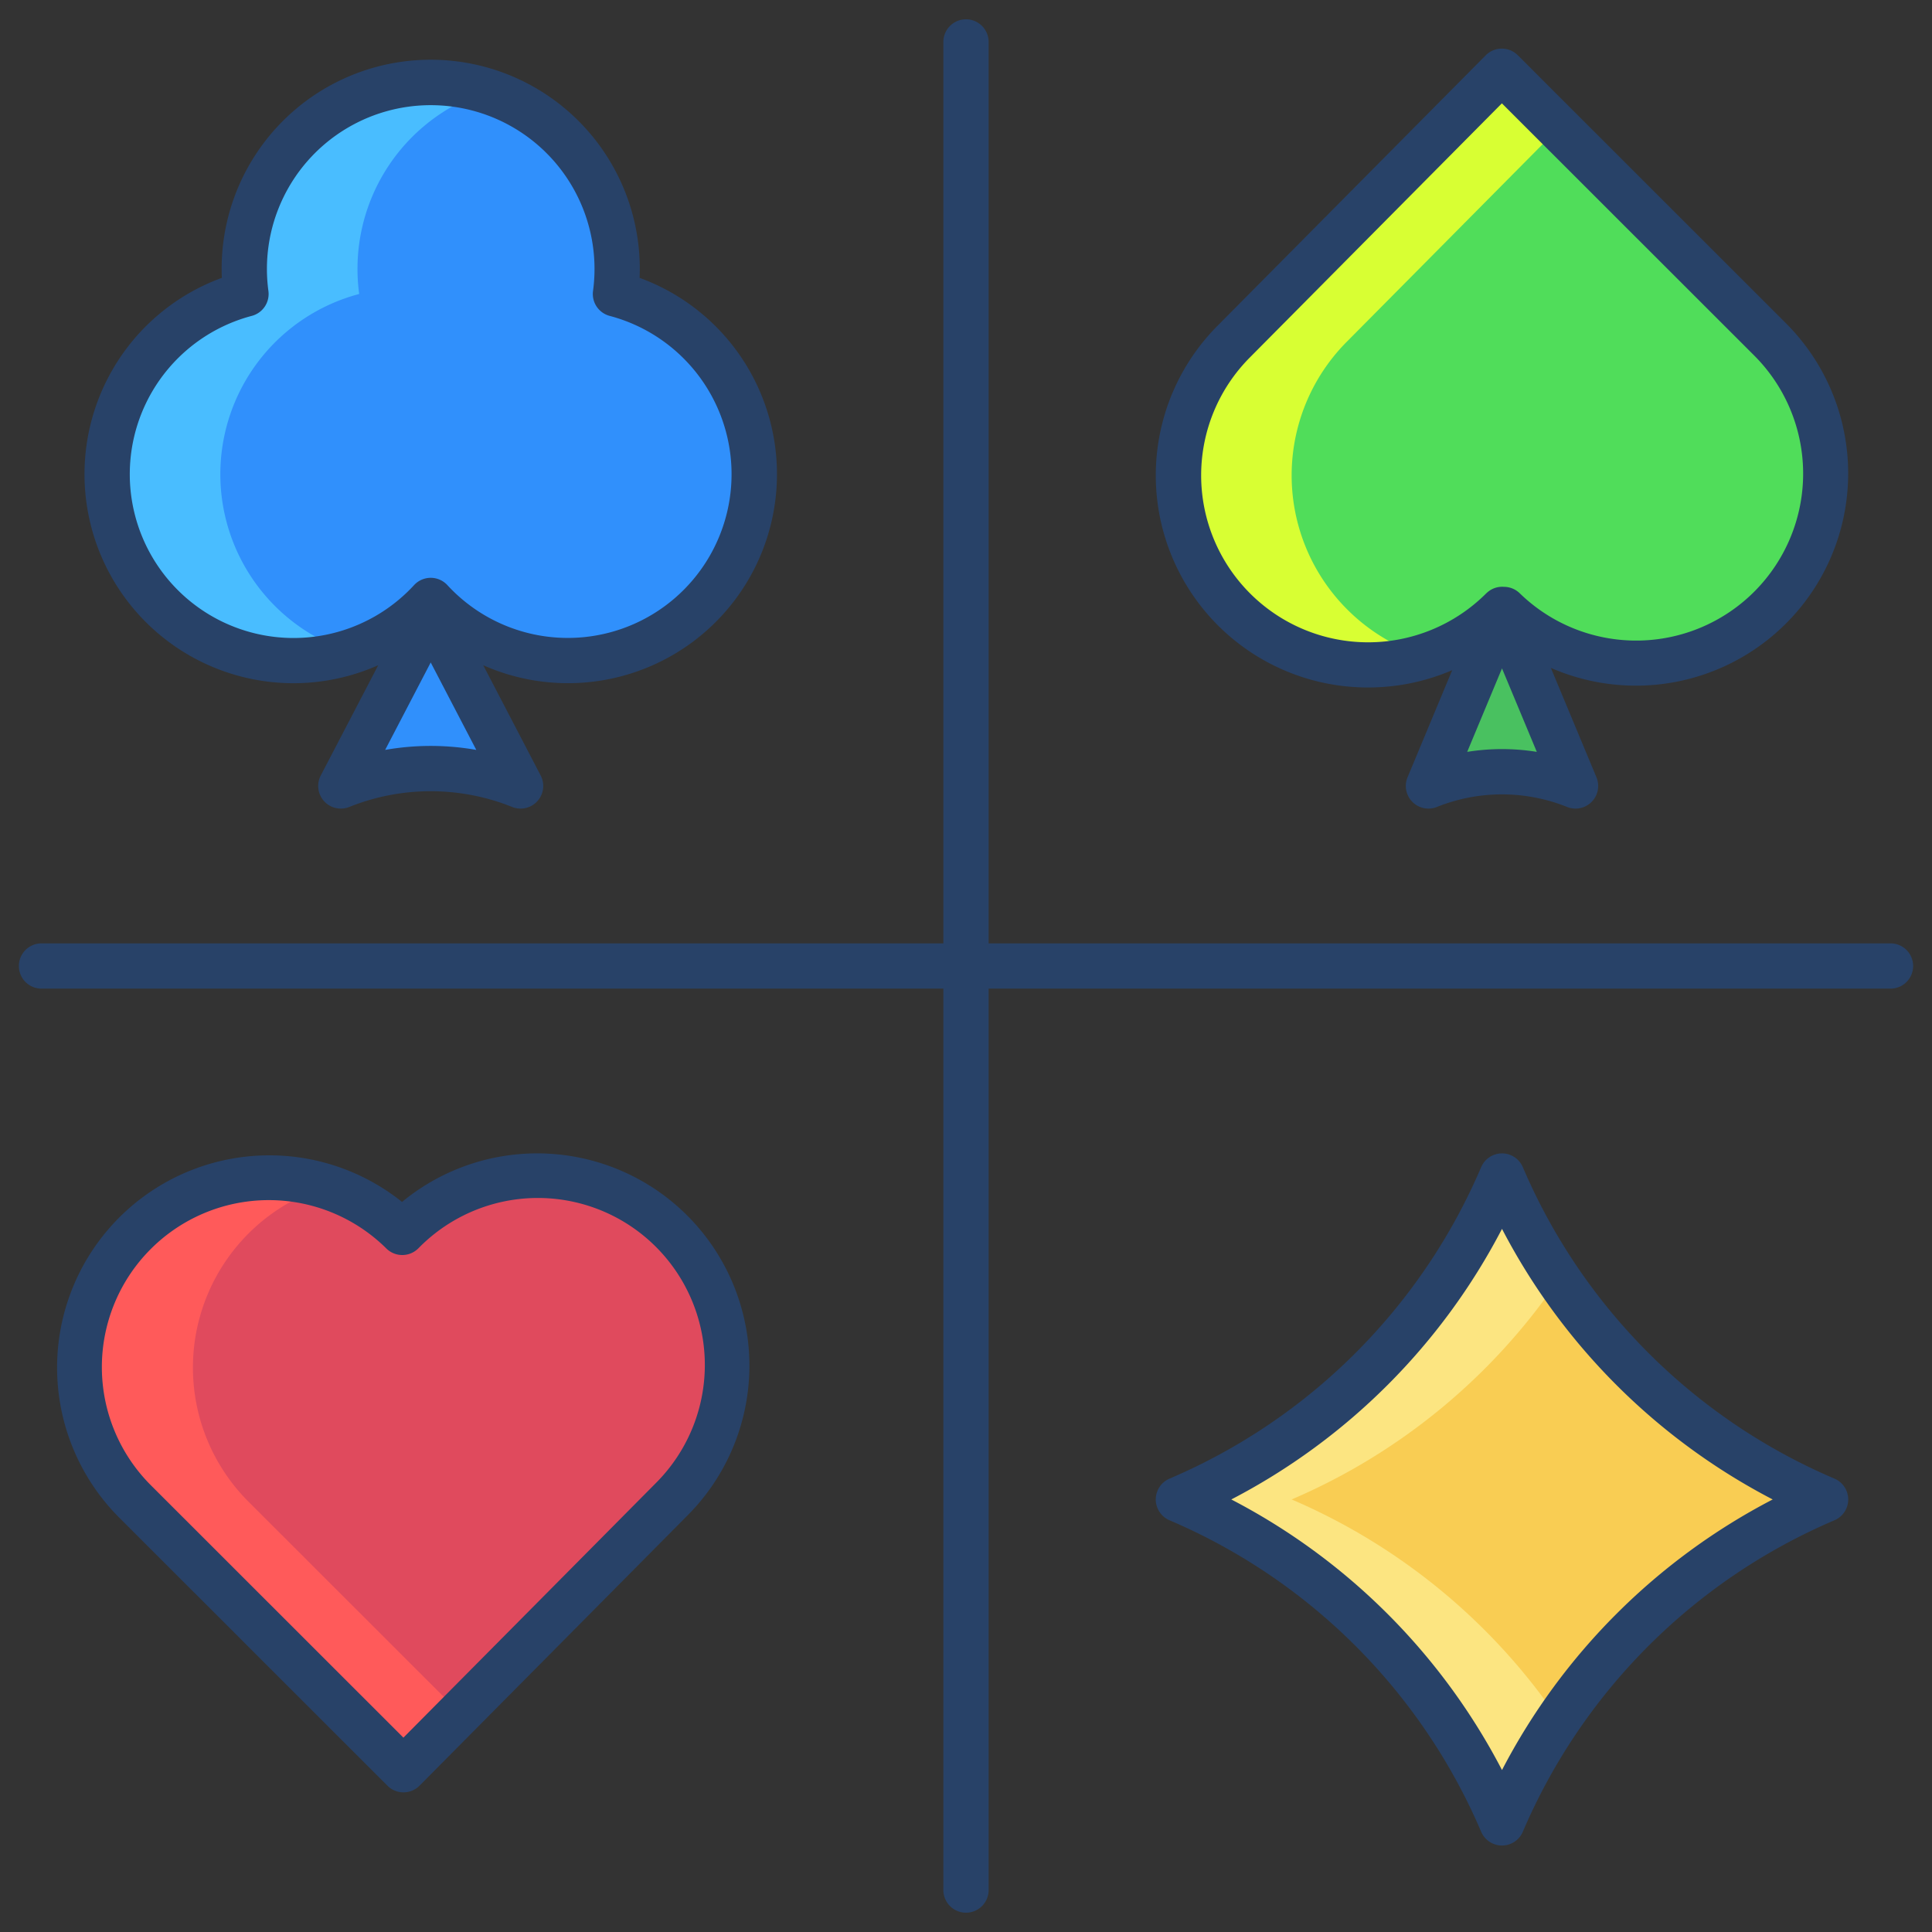
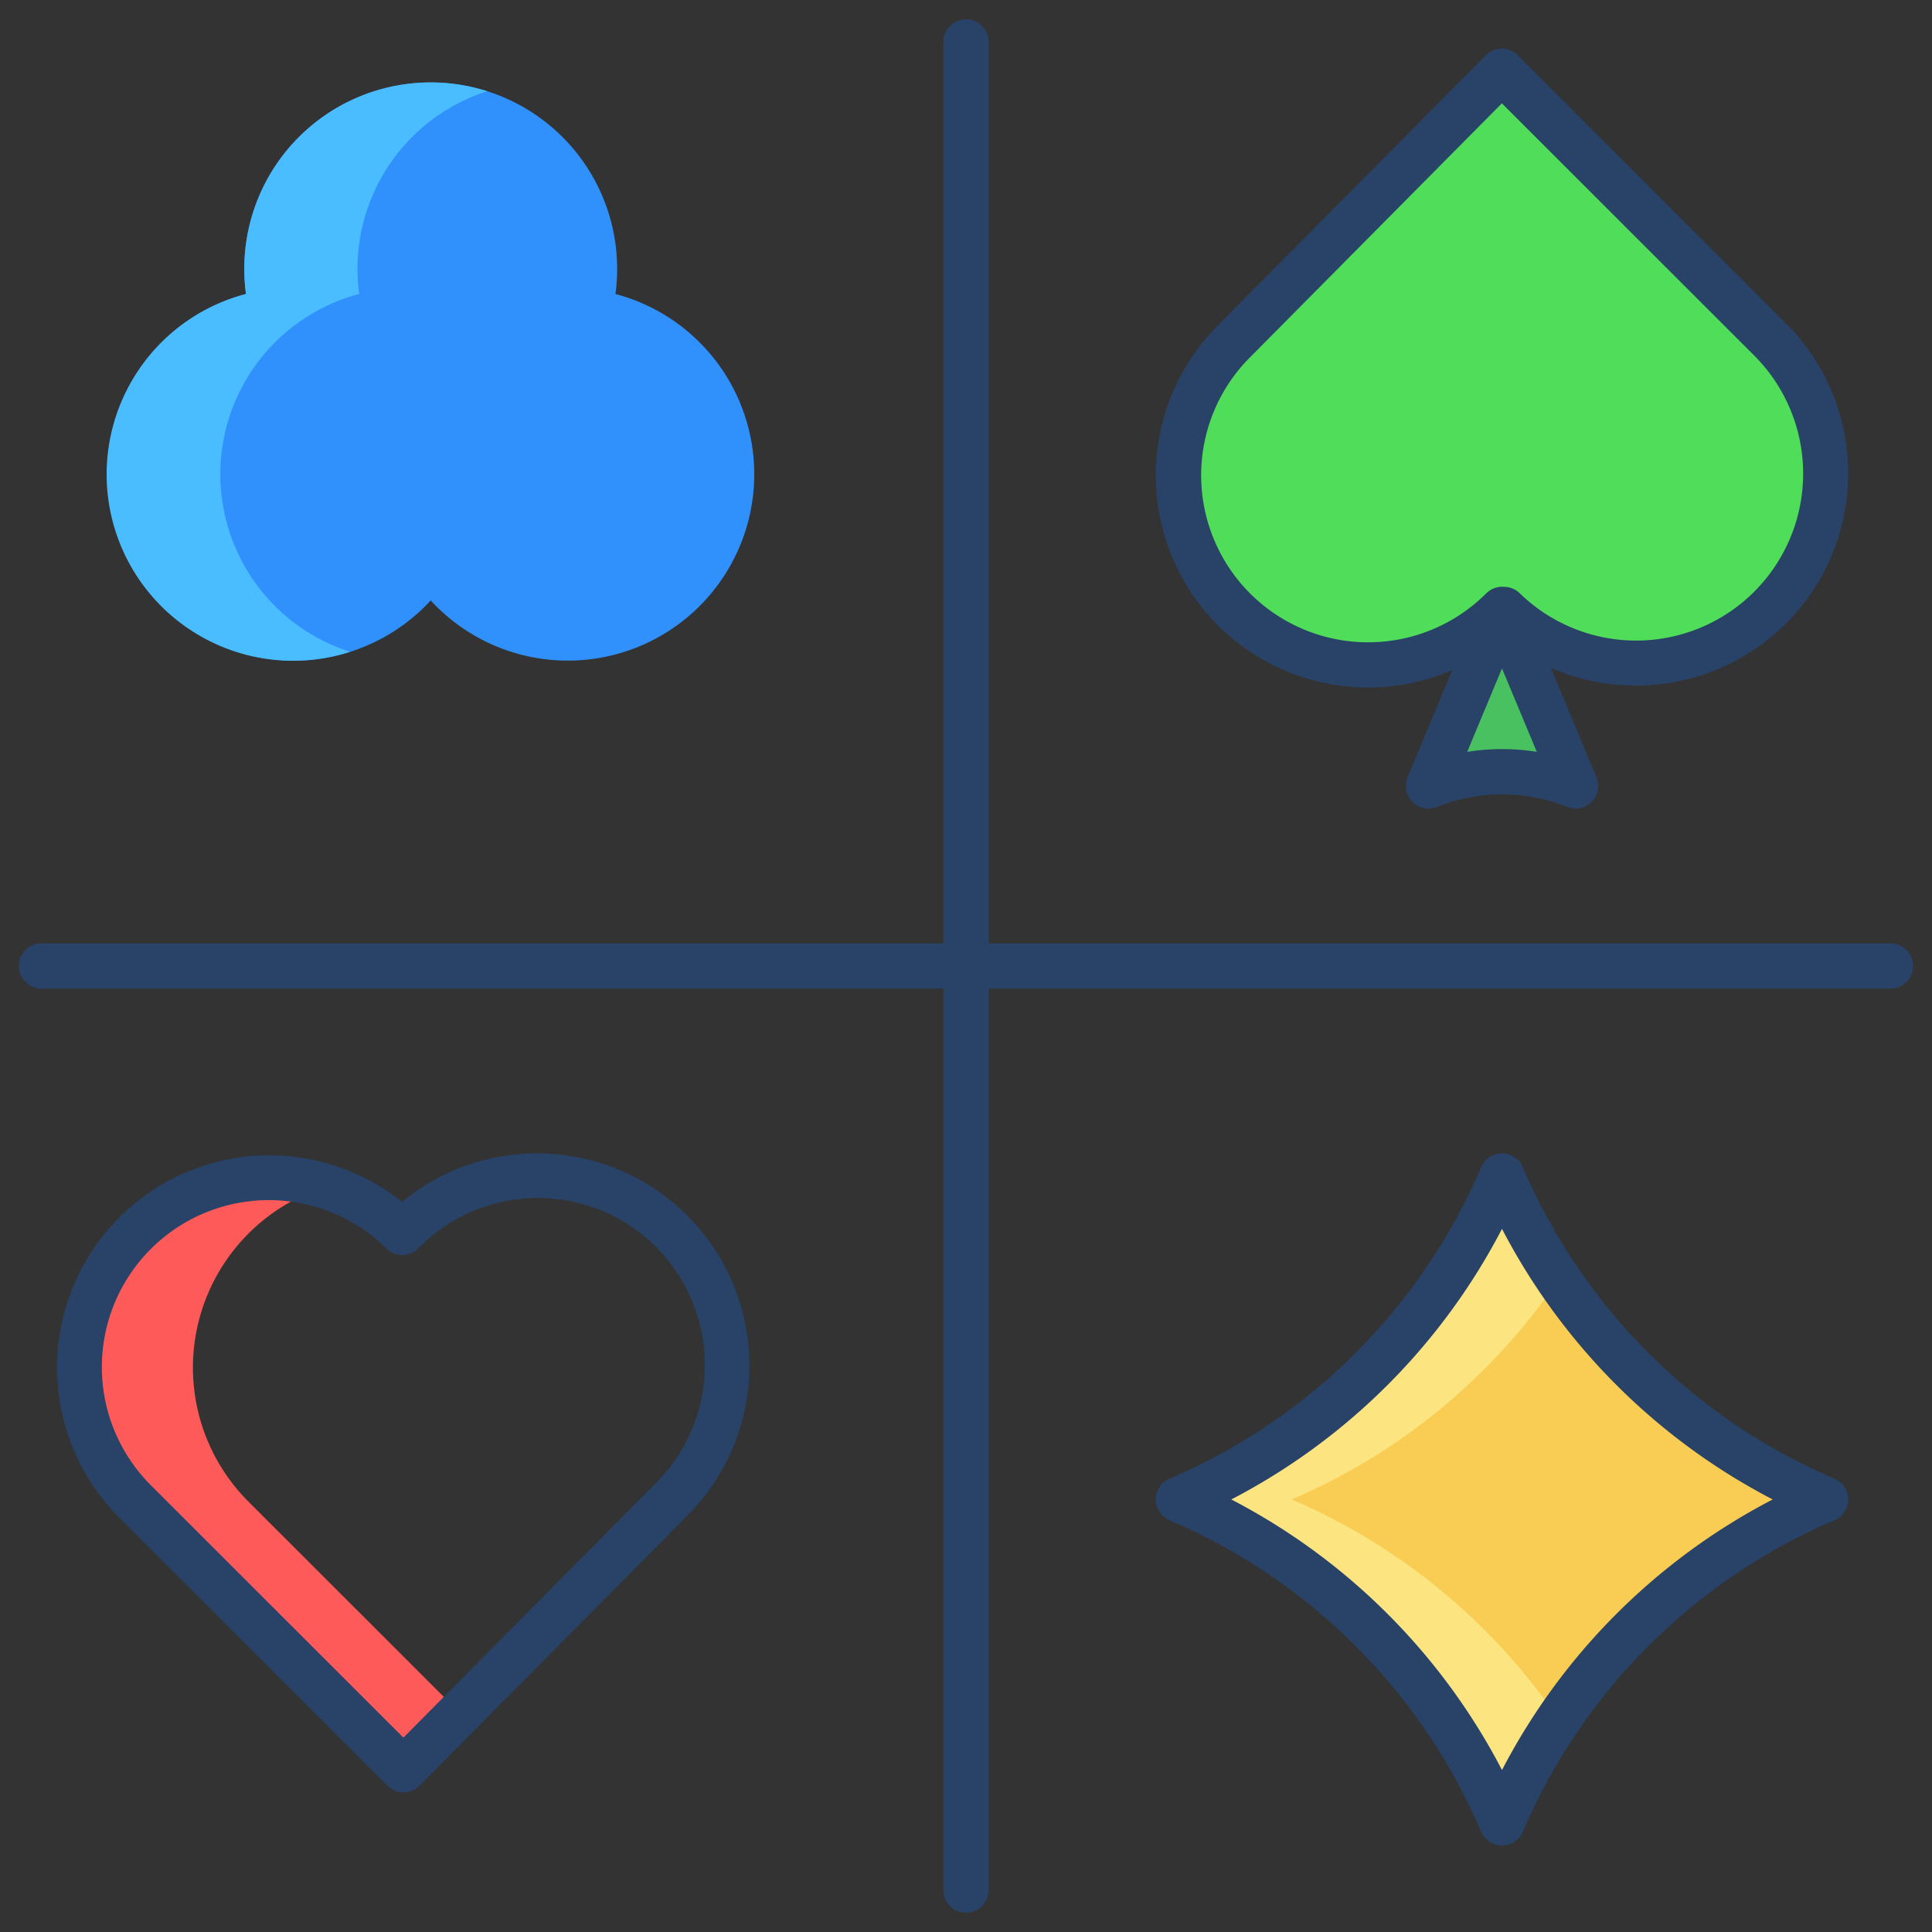
<svg xmlns="http://www.w3.org/2000/svg" id="Layer_1" height="512" viewBox="0 0 512 512" width="512" data-name="Layer 1">
  <rect x="0" y="0" width="512" height="512" fill="#333333" stroke="none" />
-   <path d="m469.08 89.93a50.246 50.246 0 0 1 -70.52 71.59l-.46-.02a.176.176 0 0 1 -.05.04v.01l-.01.01a50.247 50.247 0 0 1 -71.02-71.1l70.97-71.58z" fill="#50dd5a" />
+   <path d="m469.08 89.93a50.246 50.246 0 0 1 -70.52 71.59l-.46-.02v.01l-.01.01a50.247 50.247 0 0 1 -71.02-71.1l70.97-71.58z" fill="#50dd5a" />
  <path d="m432.66 362.77a163.208 163.208 0 0 0 51.14 34.6 163.226 163.226 0 0 0 -85.75 85.71 163.283 163.283 0 0 0 -85.75-85.71 163.226 163.226 0 0 0 85.75-85.71 163.1 163.1 0 0 0 34.61 51.11z" fill="#f9cd53" />
  <path d="m398.05 161.55 19.48 46.74a52.367 52.367 0 0 0 -38.97 0l19.48-46.73z" fill="#49c160" />
  <path d="m163.1 77.91a49.4 49.4 0 1 1 -48.96 81.22 49.4 49.4 0 1 1 -48.95-81.22 49.405 49.405 0 1 1 97.91 0z" fill="#3090fc" />
-   <path d="m177.9 326.38a50.216 50.216 0 0 1 0 71.04l-70.97 71.57-71.09-71.04a50.244 50.244 0 0 1 70.76-71.35l.22-.22a50.276 50.276 0 0 1 71.08 0z" fill="#e04a5d" />
-   <path d="m114.14 162.57 23.82 45.72a64.077 64.077 0 0 0 -47.63 0z" fill="#3090fc" />
-   <path d="m357.02 161.5a50.216 50.216 0 0 1 0-71.04l56.038-56.52-15.068-15.06-70.97 71.58a50.238 50.238 0 0 0 50.537 83.464 50.006 50.006 0 0 1 -20.537-12.424z" fill="#d8ff33" />
  <path d="m342.3 397.37a163.19 163.19 0 0 0 70.746-58.312 162.828 162.828 0 0 1 -15-27.4 163.226 163.226 0 0 1 -85.75 85.71 163.283 163.283 0 0 1 85.75 85.71 162.8 162.8 0 0 1 15-27.4 163.291 163.291 0 0 0 -70.746-58.308z" fill="#fce581" />
  <path d="m58.39 125.67a49.423 49.423 0 0 1 36.8-47.76 49.418 49.418 0 0 1 33.952-53.735 49.411 49.411 0 0 0 -63.952 53.735 49.4 49.4 0 1 0 27.61 94.823 49.41 49.41 0 0 1 -34.41-47.063z" fill="#49bdff" />
  <path d="m65.84 397.95a50.235 50.235 0 0 1 20.538-83.468 50.241 50.241 0 0 0 -50.538 83.468l71.09 71.04 14.932-15.058z" fill="#ff5a5a" />
  <g fill="#284268">
    <path d="m106.546 318.526a56.248 56.248 0 0 0 -74.946 83.667l71.086 71.045a6 6 0 0 0 4.241 1.756h.013a6 6 0 0 0 4.247-1.775l70.953-71.552a56.249 56.249 0 0 0 -75.594-83.141zm67.093 74.674-66.731 67.294-66.825-66.787a44.246 44.246 0 0 1 62.317-62.832 6 6 0 0 0 8.449-.036l.219-.218a44.248 44.248 0 1 1 62.571 62.579z" />
    <path d="m362.558 182.193a56.426 56.426 0 0 0 22.289-4.589l-11.828 28.374a6 6 0 0 0 7.765 7.88 46.307 46.307 0 0 1 34.523 0 6 6 0 0 0 7.765-7.88l-12.084-28.988a56.25 56.25 0 0 0 62.33-91.3l-71.085-71.05a6 6 0 0 0 -4.241-1.756h-.014a6 6 0 0 0 -4.247 1.775l-70.952 71.551a56.215 56.215 0 0 0 39.779 95.983zm35.487 16.323a58.137 58.137 0 0 0 -9.222.737l9.222-22.123 9.223 22.123a58.149 58.149 0 0 0 -9.223-.737zm-66.766-103.836 66.732-67.294 66.824 66.785a44.246 44.246 0 0 1 -62.1 63.041 6 6 0 0 0 -3.937-1.689l-.461-.018a5.973 5.973 0 0 0 -3.59 1.021c-.046.03-.088.065-.132.1-.142.1-.28.206-.412.32-.113.094-.221.192-.327.294l-.023.02a44.248 44.248 0 1 1 -62.574-62.58z" />
    <path d="m486.158 391.855a156.567 156.567 0 0 1 -82.6-82.558 6 6 0 0 0 -11.029 0 156.567 156.567 0 0 1 -82.6 82.558 6 6 0 0 0 0 11.031 156.567 156.567 0 0 1 82.6 82.558 6 6 0 0 0 11.029 0 156.567 156.567 0 0 1 82.6-82.558 6 6 0 0 0 0-11.031zm-88.113 77.225a168.235 168.235 0 0 0 -71.739-71.709 168.243 168.243 0 0 0 71.739-71.71 168.251 168.251 0 0 0 71.74 71.71 168.243 168.243 0 0 0 -71.74 71.709z" />
-     <path d="m77.808 181.059a55.428 55.428 0 0 0 22.424-4.767l-15.227 29.222a6 6 0 0 0 7.548 8.344 57.918 57.918 0 0 1 43.184 0 6 6 0 0 0 7.548-8.344l-15.227-29.222a55.385 55.385 0 1 0 41.442-102.657q.051-1.2.051-2.4a55.407 55.407 0 0 0 -110.814 0q0 1.2.051 2.4a55.392 55.392 0 0 0 19.02 107.424zm36.337 16.62a69.619 69.619 0 0 0 -12.076 1.055l12.076-23.175 12.076 23.175a69.619 69.619 0 0 0 -12.076-1.055zm-47.432-113.964a6 6 0 0 0 4.418-6.61 43.407 43.407 0 1 1 86.028 0 6 6 0 0 0 4.418 6.61 43.394 43.394 0 1 1 -43.018 71.349 6 6 0 0 0 -8.828 0 43.4 43.4 0 1 1 -43.018-71.349z" />
    <path d="m501 250h-239v-238.884a6 6 0 1 0 -12 0v238.884h-239a6 6 0 0 0 0 12h239v238.884a6 6 0 0 0 12 0v-238.884h239a6 6 0 0 0 0-12z" />
  </g>
</svg>